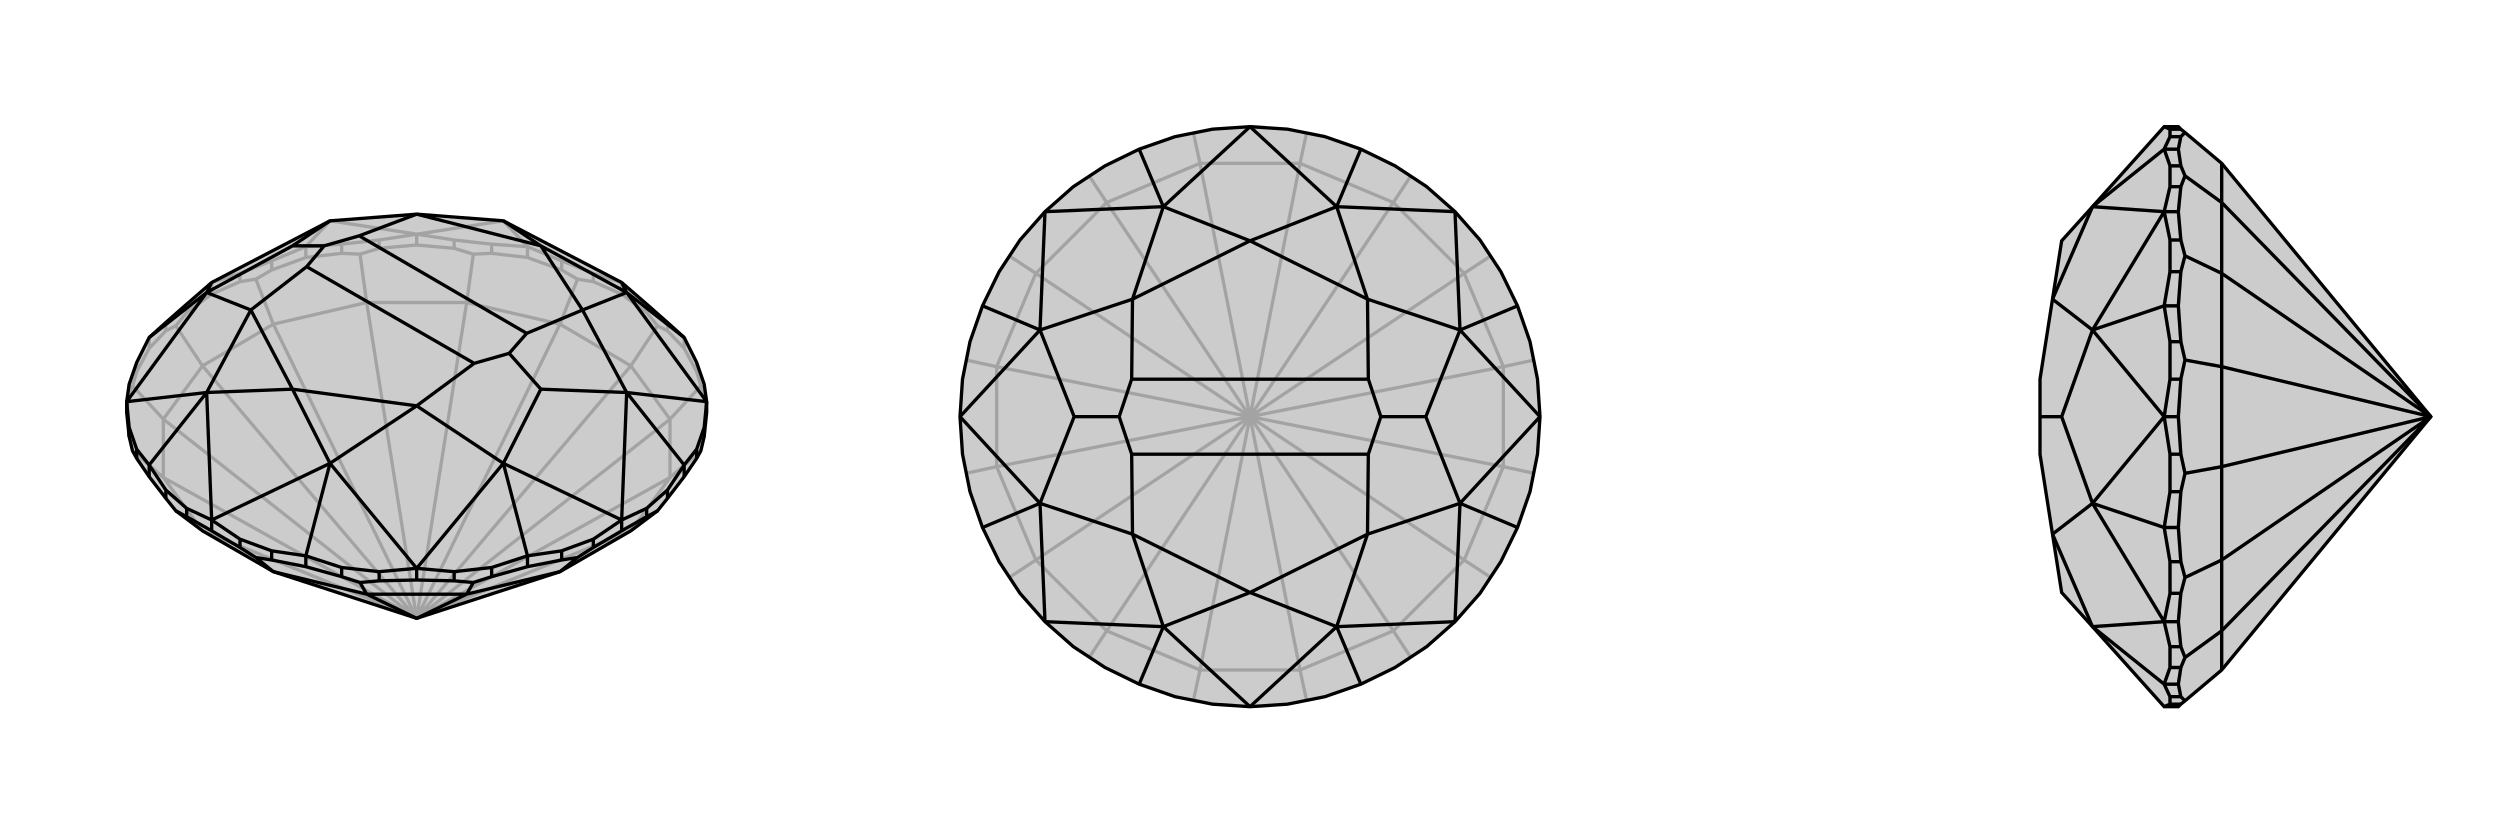
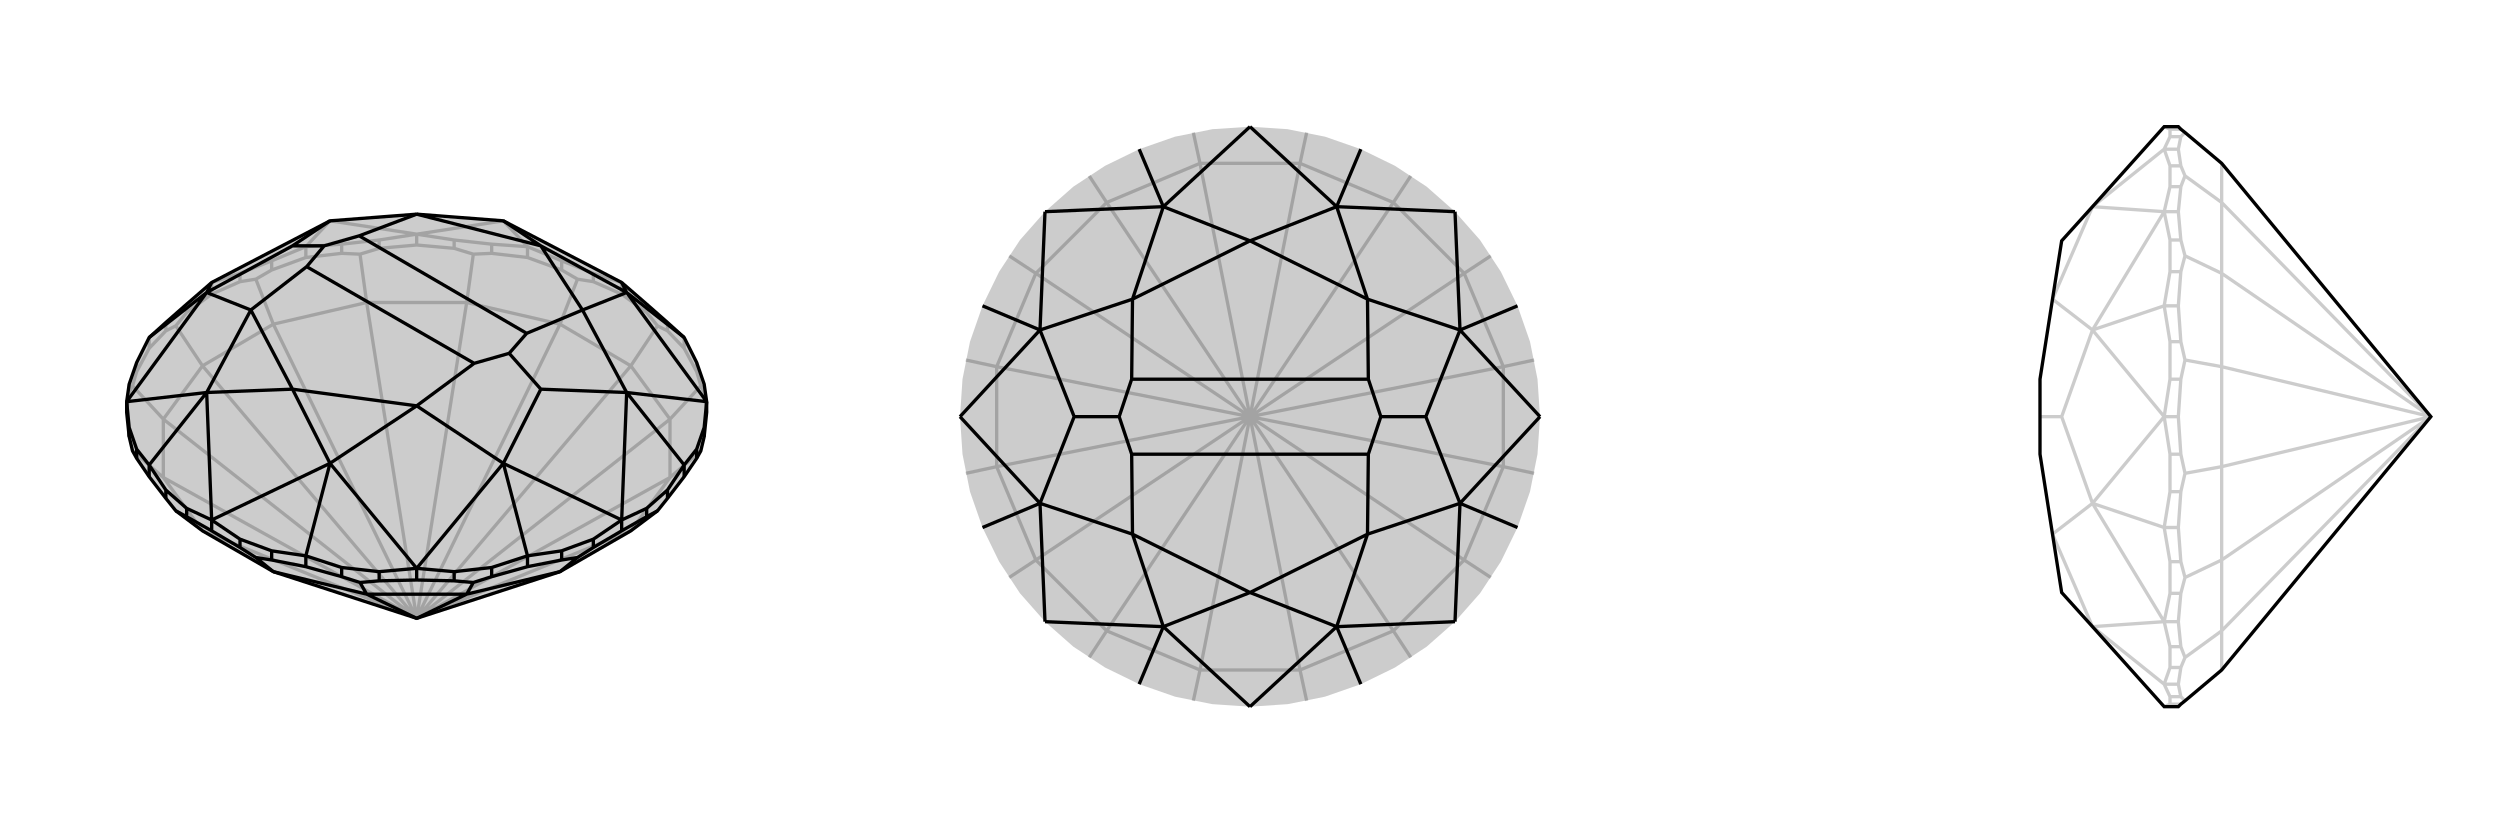
<svg xmlns="http://www.w3.org/2000/svg" viewBox="0 0 3000 1000">
  <g stroke="currentColor" stroke-width="4" fill="none" transform="translate(0 -98)">
-     <path fill="currentColor" stroke="none" fill-opacity=".2" d="M328,784L243,735L211,711L199,696L179,670L164,648L159,639L155,622L152,593L152,580L155,559L164,533L179,503L199,485L224,463L254,437L396,363L500,355L604,363L746,437L776,463L801,485L821,503L836,533L845,559L848,580L848,593L845,622L841,639L836,648L821,670L801,696L789,711L757,735L672,784L500,840z" />
+     <path fill="currentColor" stroke="none" fill-opacity=".2" d="M328,784L243,735L211,711L199,696L179,670L164,648L159,639L155,622L152,593L152,580L155,559L164,533L179,503L199,485L224,463L254,437L396,363L500,355L604,363L746,437L776,463L801,485L821,503L836,533L845,559L848,580L848,593L845,622L841,639L836,648L821,670L789,711L757,735L672,784L500,840z" />
    <path stroke-opacity=".2" d="M845,569L845,559M836,544L836,533M821,516L821,503M801,495L801,485M776,473L776,463M746,451L746,437M712,436L712,426M674,422L674,411M633,407L633,394M590,402L590,391M545,396L545,386M500,392L500,379M455,396L455,386M410,402L410,391M367,407L367,394M326,422L326,411M288,436L288,426M254,451L254,437M224,473L224,463M199,495L199,485M179,516L179,503M164,544L164,533M155,569L155,559M500,840L757,735M500,840L804,671M500,840L804,601M500,840L757,537M500,840L672,487M500,840L560,461M500,840L440,461M500,840L328,487M500,840L243,537M500,840L196,601M500,840L243,735M500,840L196,671M757,735L804,671M848,593L845,569M845,569L841,561M804,671L804,601M804,671L841,639M836,544L841,561M836,544L821,516M821,516L801,495M801,495L789,489M804,601L757,537M804,601L841,561M776,473L789,489M776,473L746,451M746,451L712,436M712,436L693,433M757,537L672,487M757,537L789,489M674,422L693,433M674,422L633,407M633,407L590,402M590,402L568,403M672,487L560,461M672,487L693,433M545,396L568,403M545,396L500,392M500,392L455,396M455,396L432,403M560,461L440,461M560,461L568,403M410,402L432,403M410,402L367,407M367,407L326,422M326,422L307,433M440,461L328,487M440,461L432,403M288,436L307,433M288,436L254,451M254,451L224,473M224,473L211,489M328,487L243,537M328,487L307,433M199,495L211,489M199,495L179,516M179,516L164,544M164,544L159,561M243,537L196,601M243,537L211,489M155,569L159,561M155,569L152,593M196,601L196,671M196,601L159,561M243,735L196,671M196,671L159,639M367,394L326,411M326,411L288,426M288,426L254,437M455,386L500,379M455,386L410,391M367,394L410,391M367,394L396,363M590,391L633,394M590,391L545,386M545,386L500,379M712,426L746,437M712,426L674,411M674,411L633,394M633,394L604,363M396,363L500,379M604,363L500,379" />
    <path d="M328,784L243,735L211,711L199,696L179,670L164,648L159,639L155,622L152,593L152,580L155,559L164,533L179,503L199,485L224,463L254,437L396,363L500,355L604,363L746,437L776,463L801,485L821,503L836,533L845,559L848,580L848,593L845,622L841,639L836,648L821,670L801,696L789,711L757,735L672,784L500,840z" />
    <path d="M288,755L288,745M326,770L326,759M367,778L367,765M410,790L410,779M455,795L455,784M500,794L500,780M545,795L545,784M590,790L590,779M633,778L633,765M674,770L674,759M712,755L712,745M746,735L746,722M776,718L776,708M801,696L801,686M821,670L821,656M836,648L836,637M845,622L845,611M155,622L155,611M164,648L164,637M179,670L179,656M199,696L199,686M254,735L254,722M224,718L224,708M500,840L440,811M500,840L560,811M288,755L254,735M288,755L307,767M224,718L211,711M254,735L224,718M326,770L307,767M326,770L367,778M367,778L410,790M410,790L432,797M328,784L440,811M328,784L307,767M455,795L432,797M455,795L500,794M500,794L545,795M545,795L568,797M440,811L560,811M440,811L432,797M590,790L568,797M590,790L633,778M633,778L674,770M674,770L693,767M560,811L672,784M560,811L568,797M712,755L693,767M712,755L746,735M746,735L776,718M776,718L789,711M672,784L693,767M821,503L752,449M836,637L821,656M836,637L845,611M845,611L848,580M776,708L746,722M776,708L801,686M801,686L821,656M821,656L752,569M633,765L674,759M674,759L712,745M712,745L746,722M545,784L500,780M545,784L590,779M633,765L590,779M633,765L604,654M410,779L367,765M410,779L455,784M455,784L500,780M288,745L254,722M288,745L326,759M326,759L367,765M367,765L396,654M179,656L199,686M199,686L224,708M224,708L254,722M155,611L152,580M155,611L164,637M179,656L164,637M179,656L248,569M179,503L248,449M746,437L752,449M752,449L848,580M848,580L752,569M746,722L752,569M746,722L604,654M604,654L500,780M500,780L396,654M254,722L396,654M254,722L248,569M248,569L152,580M152,580L248,449M254,437L248,449M752,449L649,393M752,449L699,470M752,569L699,470M752,569L649,565M604,654L649,565M604,654L500,585M649,565L611,522M396,654L500,585M396,654L351,565M248,569L351,565M248,569L301,470M248,449L301,470M248,449L351,393M396,363L351,393M351,393L389,393M604,363L649,393M699,470L649,393M699,470L632,498M500,355L431,381M500,355L649,393M500,585L569,534M500,585L351,565M301,470L351,565M301,470L368,418M611,522L632,498M611,522L569,534M389,393L368,418M389,393L431,381M632,498L431,381M569,534L368,418" />
  </g>
  <g stroke="currentColor" stroke-width="4" fill="none" transform="translate(1000 0)">
    <path fill="currentColor" stroke="none" fill-opacity=".2" d="M590,164L545,155L500,152L455,155L410,164L367,179L326,199L288,224L254,254L224,288L199,326L179,367L164,410L155,455L152,500L155,545L164,590L179,633L199,674L224,712L254,746L288,776L326,801L367,821L410,836L455,845L500,848L545,845L590,836L633,821L674,801L712,776L746,746L776,712L801,674L821,633L836,590L845,545L848,500L845,455L836,410L821,367L801,326L776,288L746,254L712,224L674,199L633,179z" />
    <path stroke-opacity=".2" d="M500,500L560,804M500,500L672,757M500,500L757,672M500,500L804,560M500,500L804,440M500,500L757,328M500,500L672,243M500,500L560,196M500,500L440,196M500,500L328,243M500,500L243,328M500,500L196,440M500,500L196,560M500,500L243,672M500,500L440,804M500,500L328,757M560,804L440,804M560,804L672,757M560,804L568,841M672,757L757,672M672,757L693,789M757,672L804,560M757,672L789,693M804,560L804,440M804,560L841,568M804,440L757,328M804,440L841,432M757,328L672,243M757,328L789,307M672,243L560,196M672,243L693,211M560,196L440,196M560,196L568,159M440,196L328,243M440,196L432,159M328,243L243,328M328,243L307,211M243,328L196,440M243,328L211,307M196,440L196,560M196,440L159,432M196,560L243,672M196,560L159,568M243,672L328,757M243,672L211,693M440,804L328,757M440,804L432,841M328,757L307,789" />
-     <path d="M590,164L545,155L500,152L455,155L410,164L367,179L326,199L288,224L254,254L224,288L199,326L179,367L164,410L155,455L152,500L155,545L164,590L179,633L199,674L224,712L254,746L288,776L326,801L367,821L410,836L455,845L500,848L545,845L590,836L633,821L674,801L712,776L746,746L776,712L801,674L821,633L836,590L845,545L848,500L845,455L836,410L821,367L801,326L776,288L746,254L712,224L674,199L633,179z" />
    <path d="M633,179L604,248M821,367L752,396M821,633L752,604M633,821L604,752M367,821L396,752M179,633L248,604M179,367L248,396M367,179L396,248M500,152L604,248M500,152L396,248M604,248L746,254M746,254L752,396M848,500L752,396M848,500L752,604M752,604L746,746M746,746L604,752M500,848L604,752M500,848L396,752M396,752L254,746M254,746L248,604M152,500L248,604M152,500L248,396M248,396L254,254M396,248L254,254M604,248L500,289M604,248L641,359M752,396L641,359M752,396L711,500M752,604L711,500M752,604L641,641M711,500L657,500M604,752L641,641M604,752L500,711M396,752L500,711M396,752L359,641M248,604L359,641M248,604L289,500M248,396L289,500M248,396L359,359M289,500L343,500M396,248L500,289M396,248L359,359M641,359L500,289M641,359L642,455M359,359L358,455M359,359L500,289M641,641L642,545M641,641L500,711M359,641L500,711M359,641L358,545M657,500L642,455M657,500L642,545M343,500L358,545M343,500L358,455M642,455L358,455M642,545L358,545" />
  </g>
  <g stroke="currentColor" stroke-width="4" fill="none" transform="translate(2000 0)">
-     <path fill="currentColor" stroke="none" fill-opacity=".2" d="M666,804L622,841L617,845L614,848L597,848L511,752L474,711L463,641L448,545L448,500L448,455L463,359L474,289L511,248L597,152L614,152L617,155L622,159L666,196L917,500z" />
    <path stroke-opacity=".2" d="M617,155L604,155M617,164L604,164M614,179L597,179M617,199L604,199M617,224L604,224M614,254L597,254M617,288L604,288M617,326L604,326M614,367L597,367M617,410L604,410M617,455L604,455M614,500L597,500M617,545L604,545M617,590L604,590M614,633L597,633M617,674L604,674M617,712L604,712M614,746L597,746M617,776L604,776M617,801L604,801M614,821L597,821M617,836L604,836M617,845L604,845M917,500L666,243M917,500L666,328M917,500L666,440M917,500L666,560M917,500L666,672M917,500L666,757M617,164L622,159M617,164L614,179M614,179L617,199M617,199L622,211M666,196L666,243M617,224L622,211M617,224L614,254M614,254L617,288M617,288L622,307M666,243L666,328M666,243L622,211M617,326L622,307M617,326L614,367M614,367L617,410M617,410L622,432M666,328L666,440M666,328L622,307M617,455L622,432M617,455L614,500M614,500L617,545M617,545L622,568M666,440L666,560M666,440L622,432M617,590L622,568M617,590L614,633M614,633L617,674M617,674L622,693M666,560L666,672M666,560L622,568M617,712L622,693M617,712L614,746M614,746L617,776M617,776L622,789M666,672L666,757M666,672L622,693M617,801L622,789M617,801L614,821M614,821L617,836M617,836L622,841M666,804L666,757M666,757L622,789M597,821L604,836M604,836L604,845M604,845L597,848M604,776L597,746M604,776L604,801M597,821L604,801M597,821L511,752M604,674L597,633M604,674L604,712M604,712L597,746M604,545L597,500M604,545L604,590M604,590L597,633M597,633L511,604M597,367L604,410M604,410L604,455M604,455L597,500M604,288L597,254M604,288L604,326M597,367L604,326M597,367L511,396M604,199L597,179M604,199L604,224M604,224L597,254M604,155L597,152M604,155L604,164M604,164L597,179M597,179L511,248M511,752L597,746M597,746L511,604M597,500L511,604M597,500L511,396M511,396L597,254M511,248L597,254M511,752L463,641M511,604L463,641M511,604L474,500M511,396L474,500M511,396L463,359M474,500L448,500M511,248L463,359" />
    <path d="M666,804L622,841L617,845L614,848L597,848L511,752L474,711L463,641L448,545L448,500L448,455L463,359L474,289L511,248L597,152L614,152L617,155L622,159L666,196L917,500z" />
-     <path d="M617,845L604,845M617,836L604,836M614,821L597,821M617,801L604,801M617,776L604,776M614,746L597,746M617,712L604,712M617,674L604,674M614,633L597,633M617,590L604,590M617,545L604,545M614,500L597,500M617,455L604,455M617,410L604,410M614,367L597,367M617,326L604,326M617,288L604,288M614,254L597,254M617,224L604,224M617,199L604,199M614,179L597,179M617,164L604,164M617,155L604,155M917,500L666,757M917,500L666,672M917,500L666,560M917,500L666,440M917,500L666,328M917,500L666,243M617,836L622,841M617,836L614,821M614,821L617,801M617,801L622,789M666,804L666,757M617,776L622,789M617,776L614,746M614,746L617,712M617,712L622,693M666,757L666,672M666,757L622,789M617,674L622,693M617,674L614,633M614,633L617,590M617,590L622,568M666,672L666,560M666,672L622,693M617,545L622,568M617,545L614,500M614,500L617,455M617,455L622,432M666,560L666,440M666,560L622,568M617,410L622,432M617,410L614,367M614,367L617,326M617,326L622,307M666,440L666,328M666,440L622,432M617,288L622,307M617,288L614,254M614,254L617,224M617,224L622,211M666,328L666,243M666,328L622,307M617,199L622,211M617,199L614,179M614,179L617,164M617,164L622,159M666,243L666,196M666,243L622,211M597,179L604,164M604,164L604,155M604,155L597,152M604,224L597,254M604,224L604,199M597,179L604,199M597,179L511,248M604,326L597,367M604,326L604,288M604,288L597,254M604,455L597,500M604,455L604,410M604,410L597,367M597,367L511,396M597,633L604,590M604,590L604,545M604,545L597,500M604,712L597,746M604,712L604,674M597,633L604,674M597,633L511,604M604,801L597,821M604,801L604,776M604,776L597,746M604,845L597,848M604,845L604,836M604,836L597,821M597,821L511,752M511,248L597,254M597,254L511,396M597,500L511,396M597,500L511,604M511,604L597,746M597,746L511,752M511,248L463,359M511,396L463,359M511,396L474,500M511,604L474,500M511,604L463,641M474,500L448,500M511,752L463,641" />
  </g>
</svg>